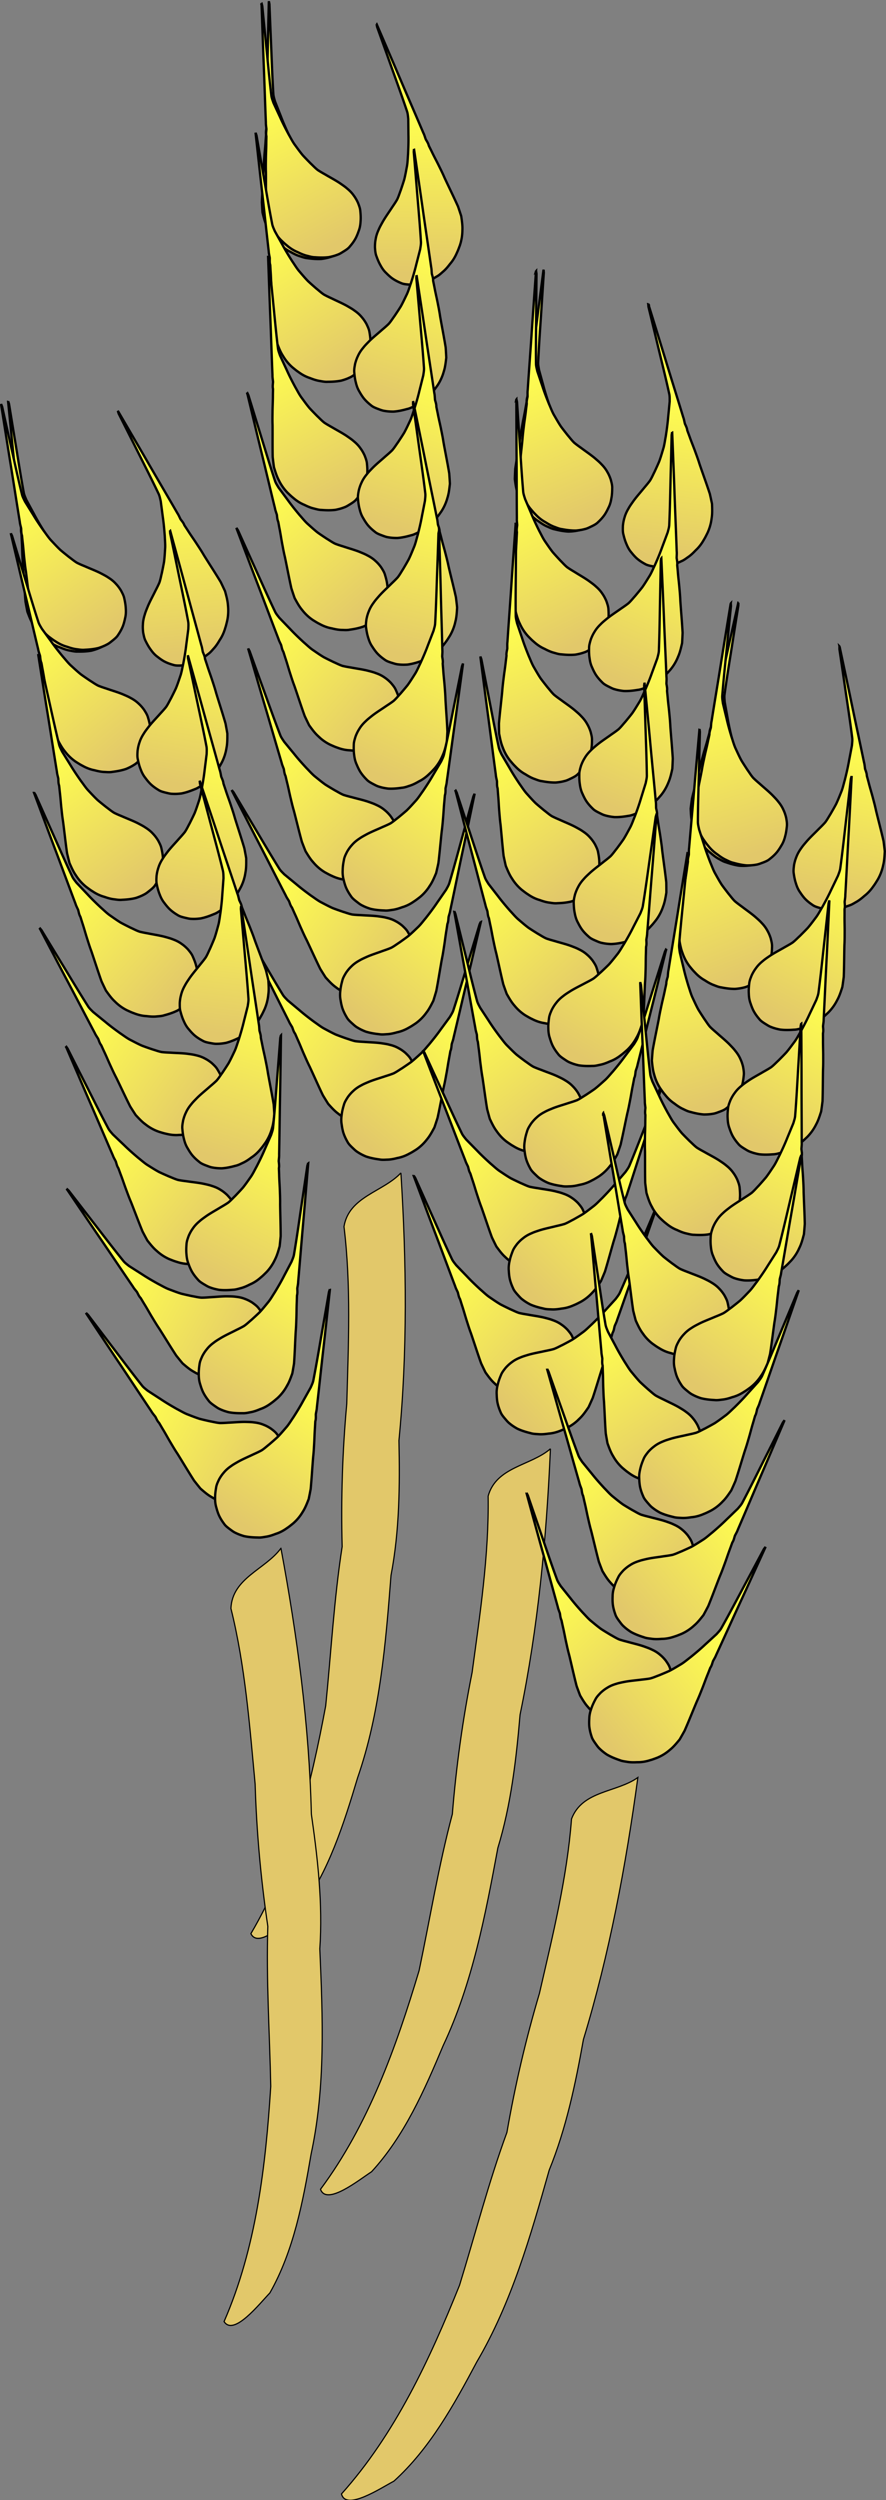
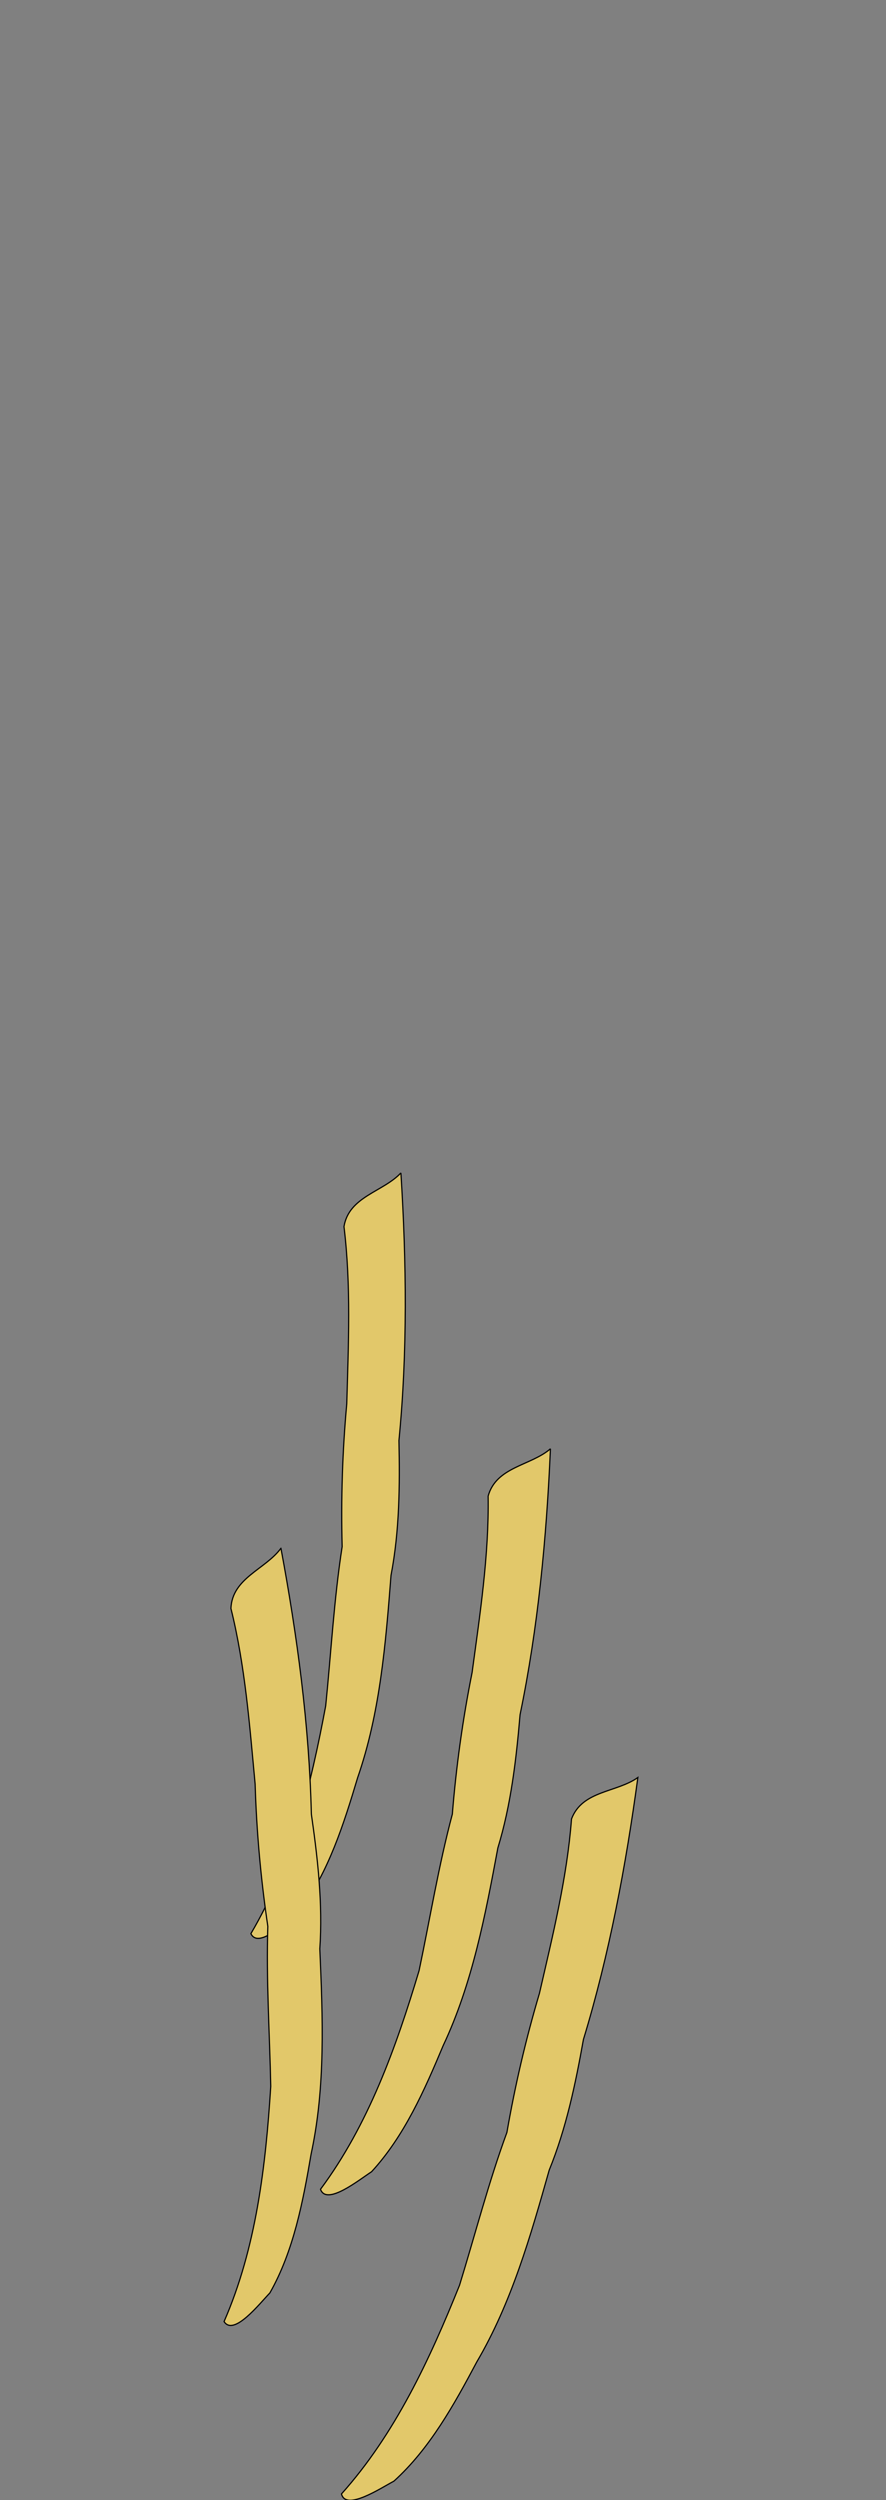
<svg xmlns="http://www.w3.org/2000/svg" xmlns:xlink="http://www.w3.org/1999/xlink" viewBox="0 0 359.96 1015.1" version="1.0">
  <rect x="0" y="0" width="359.96" height="1015.1" fill="#808080" stroke="none" />
  <defs>
    <linearGradient id="a" y2="304.85" gradientUnits="userSpaceOnUse" x2="222.23" y1="367.48" x1="239.41">
      <stop offset="0" stop-color="#e2c86a" />
      <stop offset="1" stop-color="#fffe4f" />
    </linearGradient>
  </defs>
  <g transform="translate(-163.11 -11.889)">
    <g id="c" transform="matrix(.933 -.147 .141 .971 24.763 -211.38)">
-       <path id="b" d="M225.34 264.69c-1.49 8.53-3 17.05-4.44 25.59-1.3 7.63-2.67 15.25-3.96 22.88-.23.92-.23 1.87-.35 2.81-.27.93-.65 1.85-.62 2.84-.23 1.04-.49 2.07-.71 3.1-.47 2.16-1.07 4.28-1.54 6.44-.39 1.68-.77 3.36-1.06 5.06-.88 4.3-1.87 8.58-2.69 12.9-.13 1.41-.25 2.81-.35 4.22.2 1.95.37 3.92.96 5.8a19.57 19.57 0 002.62 5.82c.63.87 1.23 1.76 1.94 2.57 1.15 1.46 2.5 2.76 4.05 3.78 1.2.92 2.45 1.79 3.84 2.41.97.48 1.94.98 3 1.21 1.9.56 3.84 1.01 5.81 1.19 1.29.03 2.59-.01 3.87-.21 1.07-.11 2.08-.52 3.1-.85.98-.35 2-.71 2.81-1.37 1.18-.85 2.29-1.8 3.24-2.9.67-.81 1.26-1.67 1.81-2.57.77-1.13 1.28-2.4 1.63-3.72.41-1.34.62-2.72.77-4.11.18-1.22-.06-2.44-.26-3.64-.27-1.12-.63-2.22-1.13-3.25-.56-1.28-1.34-2.45-2.24-3.52-.76-.99-1.67-1.87-2.54-2.77-1.7-1.68-3.58-3.18-5.36-4.77-.97-.83-1.94-1.65-2.85-2.55-.92-1.04-1.65-2.24-2.47-3.36-.87-1.31-1.74-2.61-2.56-3.94-.93-1.68-1.72-3.43-2.55-5.17-.66-1.47-1.08-3.03-1.61-4.55-.8-2.58-1.55-5.17-2.15-7.81-.52-2.1-1.03-4.21-1.54-6.31-.14-1.11-.37-2.22-.24-3.34.63-7.33 1.5-14.64 2.27-21.96.53-4.95 1.06-9.91 1.6-14.86l-.06-1.19-.04.1z" fill-rule="evenodd" stroke="#000" stroke-width="1" fill="url(#a)" />
      <use xlink:href="#b" transform="rotate(-3.419 229.371 318.962)" height="1052.362" width="744.094" />
      <use xlink:href="#b" transform="rotate(-7.836 604.817 391.615)" height="1052.362" width="744.094" />
      <use xlink:href="#b" transform="rotate(-3.443 1948.62 583.759)" height="1052.362" width="744.094" />
      <use xlink:href="#b" transform="rotate(-15.328 797.904 468.095)" height="1052.362" width="744.094" />
      <use xlink:href="#b" transform="rotate(-22.789 731.234 486.194)" height="1052.362" width="744.094" />
      <use xlink:href="#b" transform="rotate(-18.219 1022.003 548.386)" height="1052.362" width="744.094" />
      <use xlink:href="#b" transform="rotate(-29.363 804.015 547.828)" height="1052.362" width="744.094" />
      <use xlink:href="#b" transform="rotate(-28.867 912.231 587.501)" height="1052.362" width="744.094" />
      <use xlink:href="#b" transform="scale(-1 1) rotate(5.669 -186.704 -4728.04)" height="1052.362" width="744.094" />
      <use xlink:href="#b" transform="scale(-1 1) rotate(-9.826 379.472 3227.578)" height="1052.362" width="744.094" />
      <use xlink:href="#b" transform="scale(-1 1) rotate(-9.518 707.029 3308.379)" height="1052.362" width="744.094" />
      <use xlink:href="#b" transform="scale(-1 1) rotate(-6.456 1513.611 4672.345)" height="1052.362" width="744.094" />
      <use xlink:href="#b" transform="scale(-1 1) rotate(-16.785 750.585 2040.544)" height="1052.362" width="744.094" />
      <use xlink:href="#b" transform="scale(-1 1) rotate(-26.587 578.605 1448.402)" height="1052.362" width="744.094" />
      <use xlink:href="#b" transform="scale(-1 1) rotate(-30.705 594.885 1324.407)" height="1052.362" width="744.094" />
      <use xlink:href="#b" transform="scale(-1 1) rotate(-32.214 658.534 1297.818)" height="1052.362" width="744.094" />
      <path d="M209.2 752.07c-3.13 36.78-8.18 73.49-17.37 109.27-2.38 18.48-5.34 37.02-11.7 54.6-6.49 27.59-13.13 55.5-26.73 80.61-8.76 18.05-18.2 36.65-32.82 50.65-5.51 3.1-19.93 13.3-22.241 6.2 21.601-25.6 34.791-57.05 45.921-88.32 5.57-21.34 10.11-43.02 16.84-64.01 2.42-19.56 6-38.97 10.78-58.07 4.35-24.04 9.2-48.15 9.77-72.65 3.98-12.02 18.81-11.64 27.55-18.28z" stroke="#000" stroke-linecap="round" stroke-width=".5" fill="#e2c86a" />
    </g>
    <use xlink:href="#c" transform="rotate(-6.953 1555.97 965.485)" height="1052.362" width="744.094" />
    <use xlink:href="#c" transform="rotate(6.099 -694.983 1114.304)" height="1052.362" width="744.094" />
    <use xlink:href="#c" transform="rotate(11.325 -863.792 1096.344)" height="1052.362" width="744.094" />
  </g>
</svg>